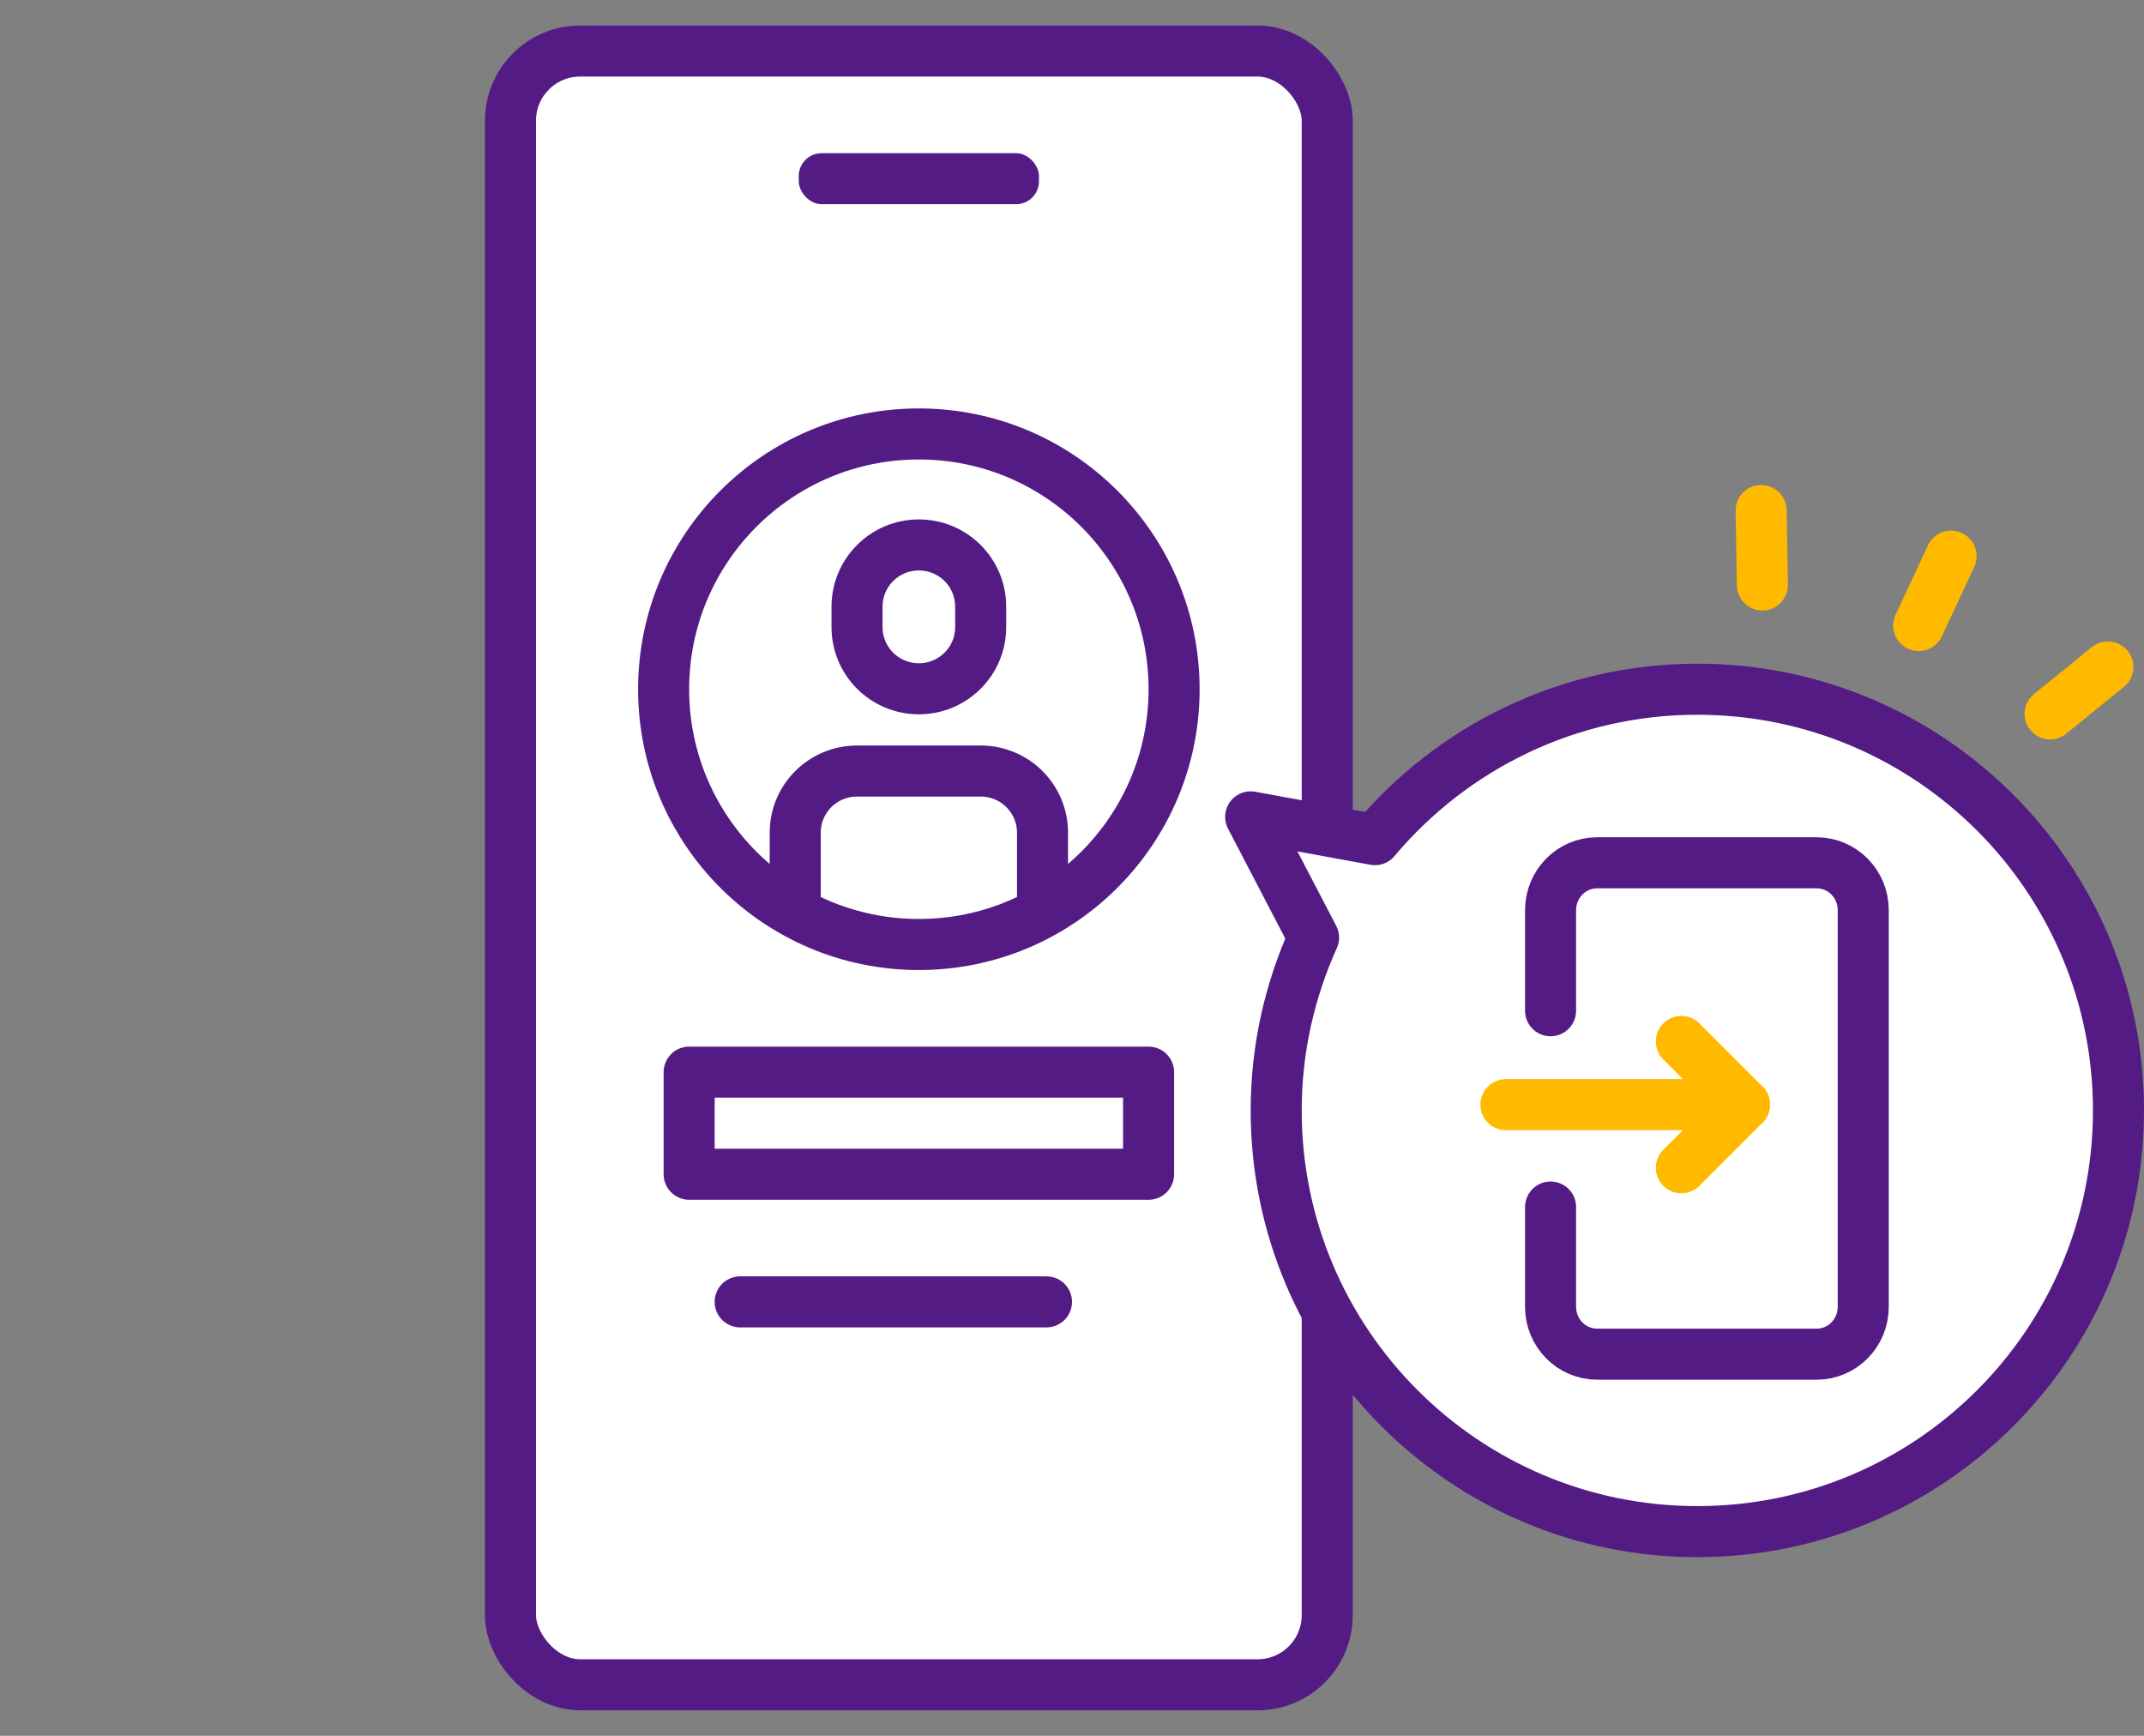
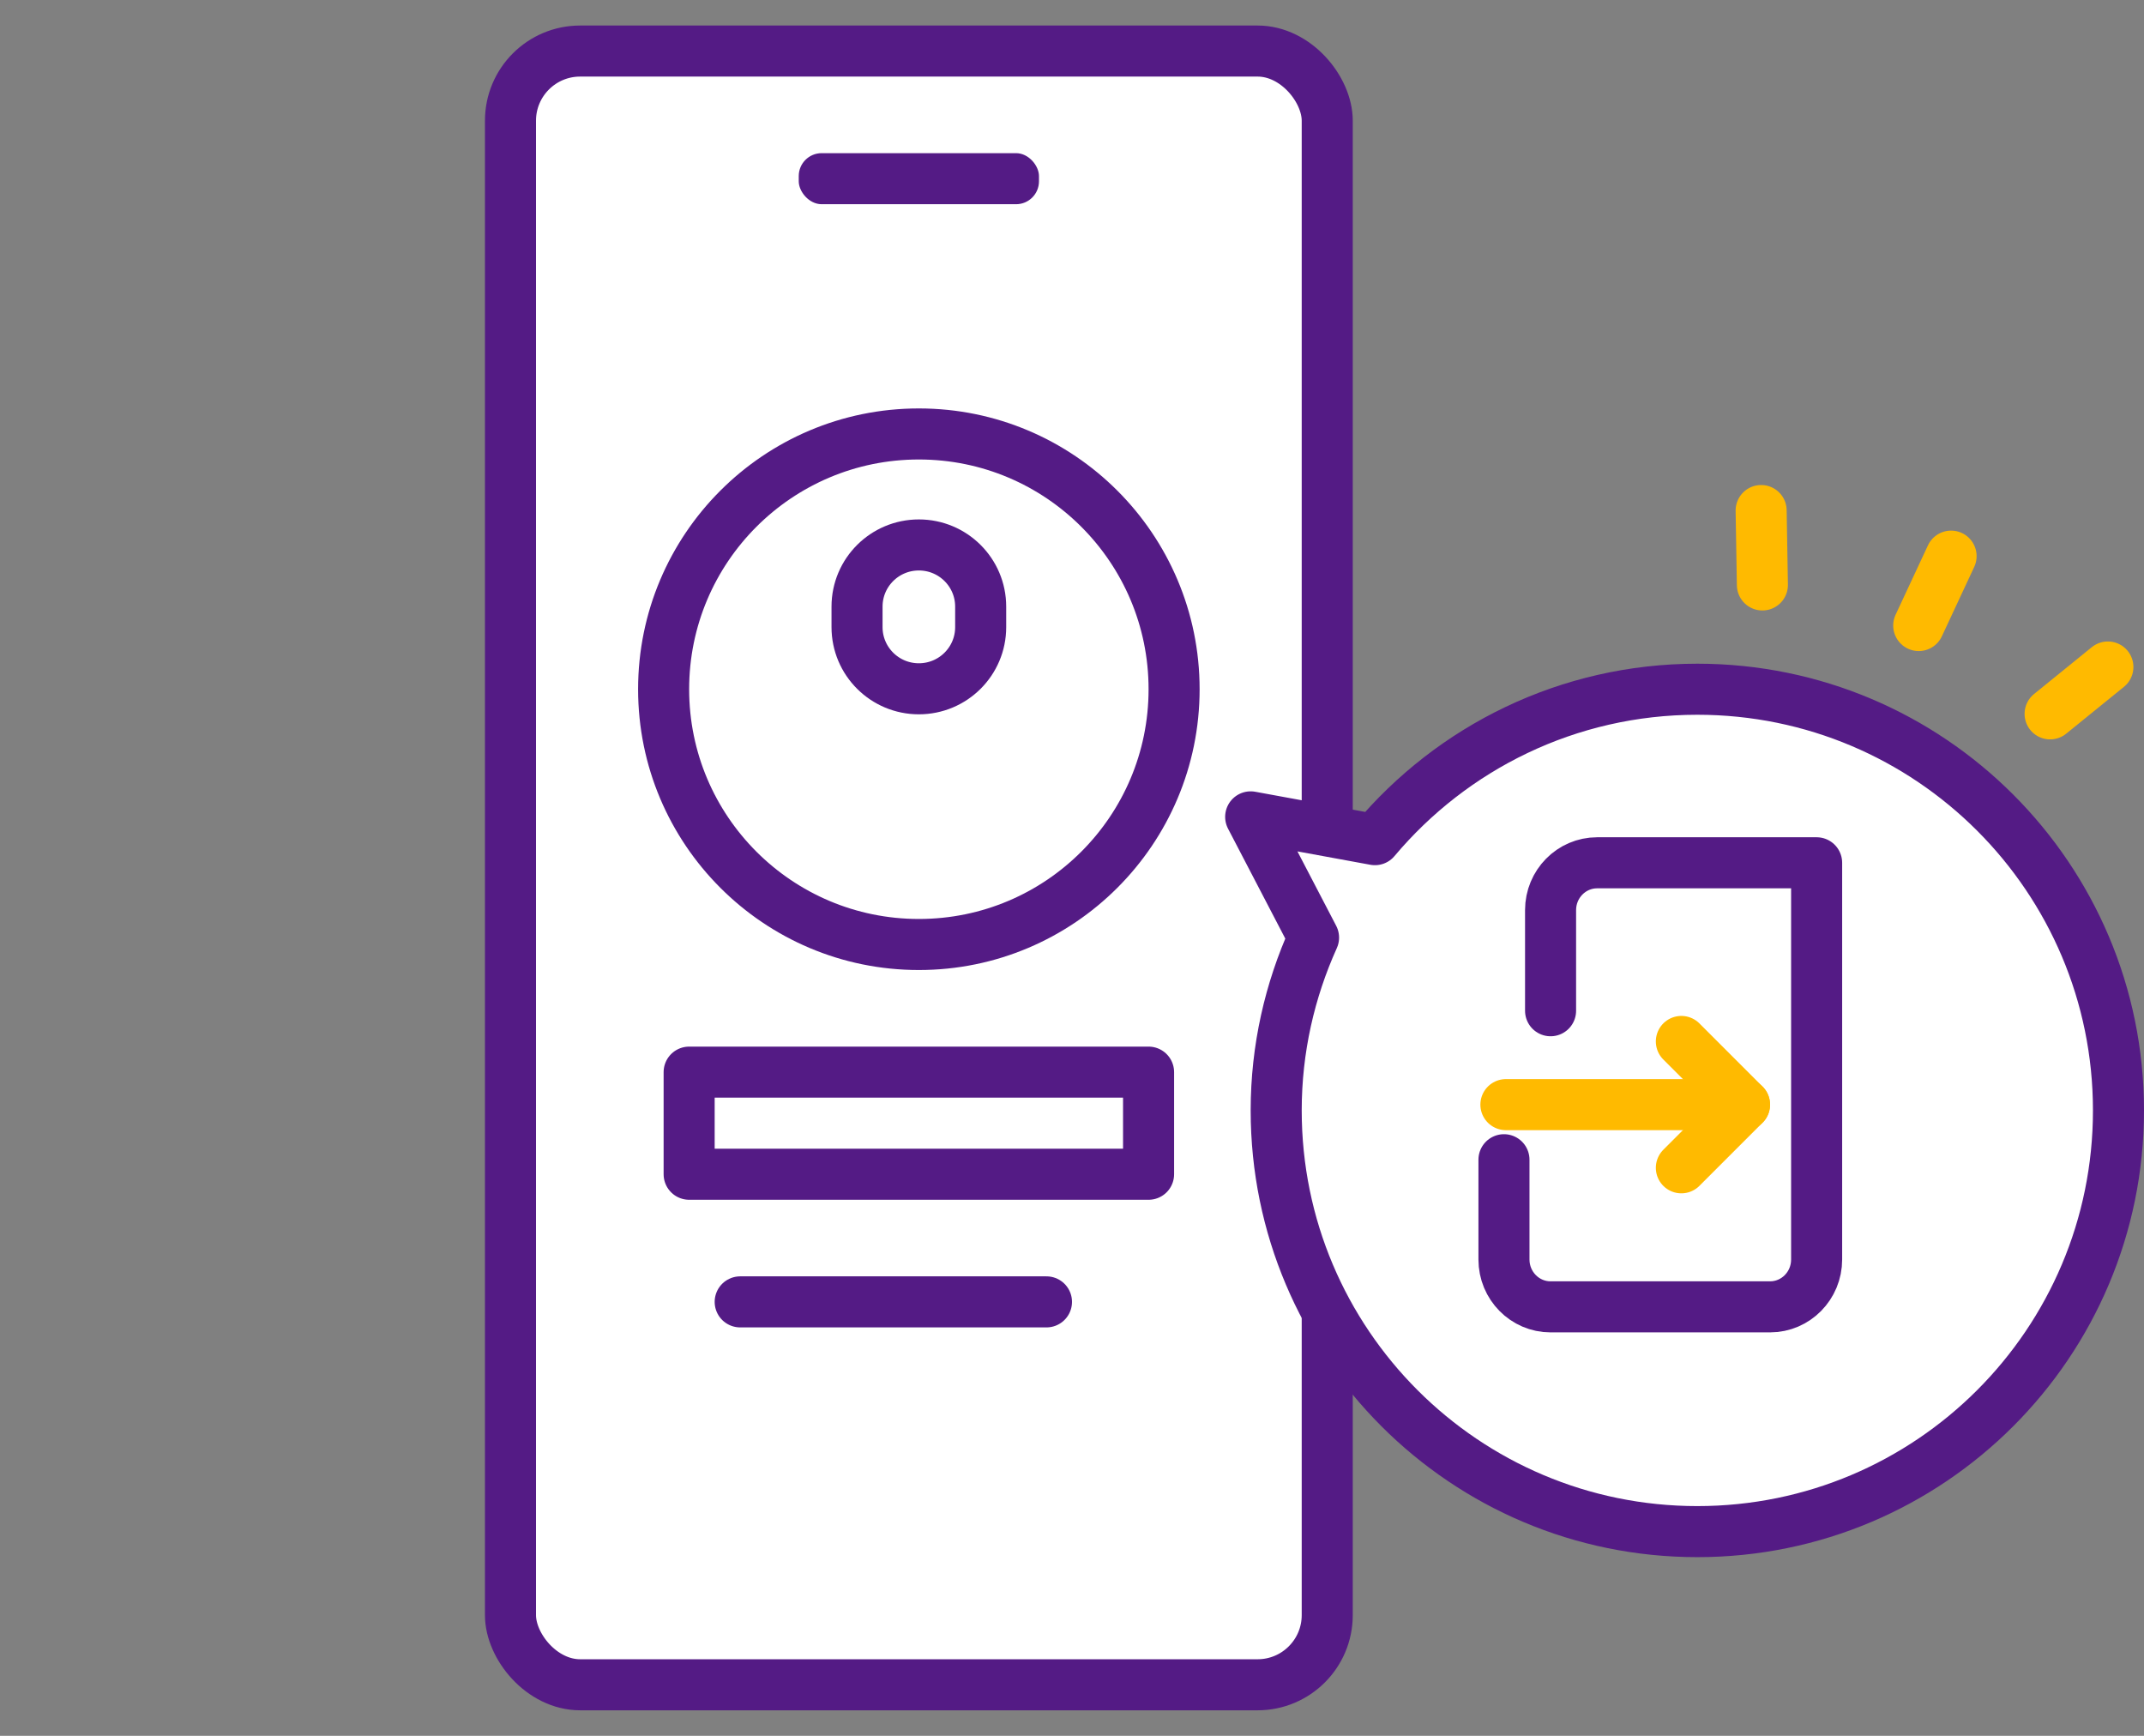
<svg xmlns="http://www.w3.org/2000/svg" id="_黄色" data-name="黄色" width="84" height="68" version="1.1" viewBox="0 0 84 68">
  <rect x="0" y="0" width="84" height="68" fill="#808080" stroke="none" />
  <defs>
    <style>
      .st0, .st1 {
        stroke-miterlimit: 10;
      }

      .st0, .st1, .st2, .st3, .st4 {
        stroke-width: 2px;
      }

      .st0, .st1, .st3, .st4 {
        stroke: #541b85;
      }

      .st0, .st2, .st4 {
        fill: none;
      }

      .st1, .st5, .st3 {
        fill: #fff;
      }

      .st6 {
        fill: #541b85;
      }

      .st2 {
        stroke: #ffba00;
      }

      .st2, .st4 {
        stroke-linecap: round;
        stroke-linejoin: round;
      }

      .st7 {
        clip-path: url(#clippath);
      }
    </style>
    <clipPath id="clippath">
      <path class="st1" d="M46,27c0,5.523-4.477,10-10,10-5.523,0-10-4.477-10-10,0-5.523,4.477-10,10-10,5.523,0,10,4.477,10,10Z" />
    </clipPath>
  </defs>
  <g>
    <g>
      <rect class="st6" x="20" y="2" width="32" height="64" rx="2.729" ry="2.729" />
-       <rect class="st6" x="31.294" y="6" width="9.412" height="2" rx=".897" ry=".897" />
    </g>
    <g>
      <rect class="st3" x="20" y="2" width="32" height="64" rx="2.729" ry="2.729" />
      <rect class="st6" x="31.294" y="6" width="9.412" height="2" rx=".897" ry=".897" />
    </g>
  </g>
  <g>
    <path class="st5" d="M66.5,27c-5.072,0-9.604,2.292-12.631,5.893l-4.869-.893,2.464,4.73c-.933,2.068-1.464,4.355-1.464,6.77,0,9.113,7.387,16.5,16.5,16.5s16.5-7.387,16.5-16.5-7.387-16.5-16.5-16.5Z" />
    <path class="st4" d="M66.5,27c-5.072,0-9.604,2.292-12.631,5.893l-4.869-.893,2.464,4.73c-.933,2.068-1.464,4.355-1.464,6.77,0,9.113,7.387,16.5,16.5,16.5s16.5-7.387,16.5-16.5-7.387-16.5-16.5-16.5Z" />
  </g>
  <line class="st4" x1="29" y1="51" x2="41" y2="51" />
  <g>
    <path class="st5" d="M46,27c0,5.523-4.477,10-10,10-5.523,0-10-4.477-10-10,0-5.523,4.477-10,10-10,5.523,0,10,4.477,10,10Z" />
    <g class="st7">
      <g id="_グループ_235">
-         <path class="st3" d="M33.578,30.205h4.845c1.338,0,2.422,1.081,2.422,2.415v8.052h-9.689v-8.052c0-1.334,1.084-2.415,2.422-2.415Z" />
        <rect class="st3" x="30.348" y="40.671" width="11.304" height="2.415" />
        <path class="st3" d="M36,21.348h0c1.338,0,2.422,1.081,2.422,2.415v.805c0,1.334-1.084,2.415-2.422,2.415h0c-1.338,0-2.422-1.081-2.422-2.415v-.805c0-1.334,1.084-2.415,2.422-2.415Z" />
      </g>
    </g>
    <path class="st0" d="M46,27c0,5.523-4.477,10-10,10-5.523,0-10-4.477-10-10,0-5.523,4.477-10,10-10,5.523,0,10,4.477,10,10Z" />
  </g>
  <rect class="st4" x="27" y="42" width="18" height="4" />
  <g>
-     <path class="st4" d="M60.75,39.595v-3.942c0-1.024.817-1.854,1.826-1.854h8.598c1.008,0,1.826.83,1.826,1.854v15.542c0,1.024-.817,1.854-1.826,1.854h-8.598c-1.008,0-1.826-.83-1.826-1.854v-3.91" />
+     <path class="st4" d="M60.75,39.595v-3.942c0-1.024.817-1.854,1.826-1.854h8.598v15.542c0,1.024-.817,1.854-1.826,1.854h-8.598c-1.008,0-1.826-.83-1.826-1.854v-3.91" />
    <g>
      <line class="st2" x1="59" y1="43.273" x2="66.875" y2="43.273" />
      <g>
        <line class="st2" x1="65.874" y1="45.748" x2="68.349" y2="43.273" />
        <line class="st2" x1="65.874" y1="40.798" x2="68.349" y2="43.273" />
      </g>
    </g>
  </g>
  <g>
    <line class="st2" x1="76.442" y1="21.786" x2="75.174" y2="24.505" />
    <line class="st2" x1="82.585" y1="26.129" x2="80.321" y2="27.965" />
    <line class="st2" x1="69" y1="20" x2="69.049" y2="22.915" />
  </g>
</svg>